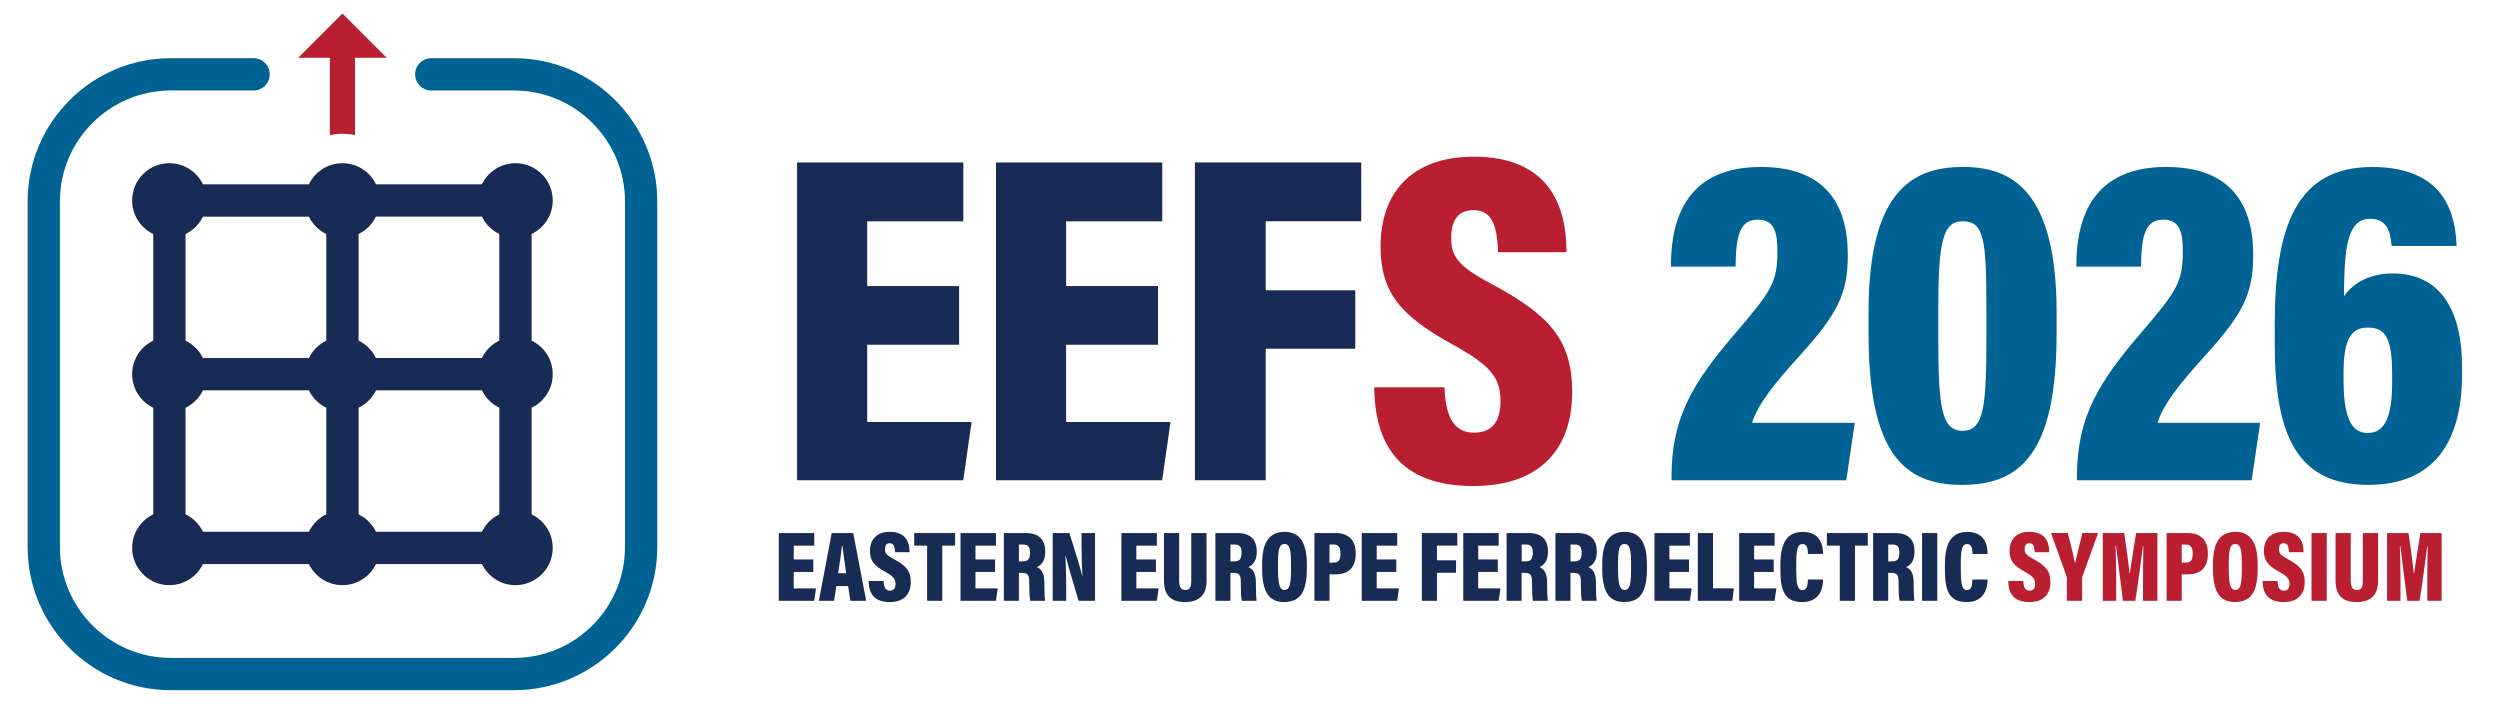
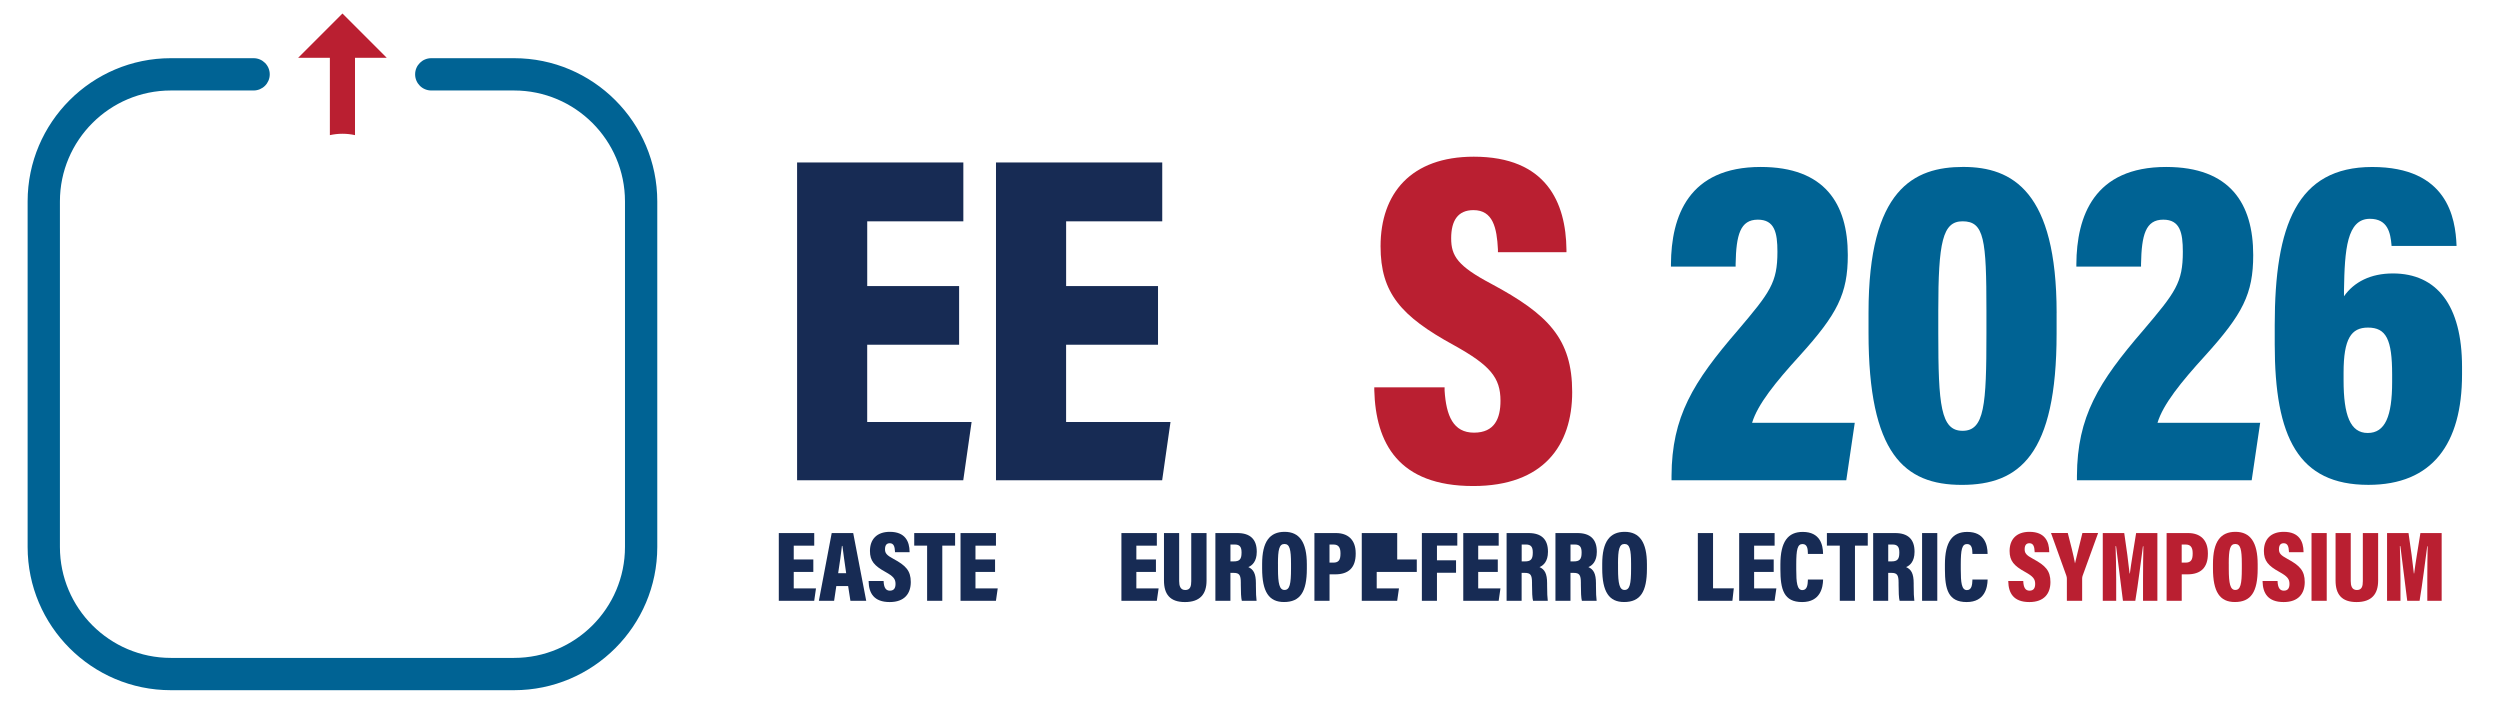
<svg xmlns="http://www.w3.org/2000/svg" id="Layer_1" version="1.1" viewBox="0 0 851.54 242.74">
  <defs>
    <style> .st0 { fill: #006394; } .st1 { fill: #172b54; } .st2 { fill: #ba1f31; } </style>
  </defs>
  <g>
    <path class="st1" d="M326.68,117.43h-31.3v26.32h35.56l-2.84,19.83h-56.6V55.33h56.63v20.07h-32.74v22.05h31.3v19.97Z" />
    <path class="st1" d="M394.43,117.43h-31.3v26.32h35.56l-2.84,19.83h-56.6V55.33h56.63v20.07h-32.74v22.05h31.3v19.97Z" />
-     <path class="st1" d="M407.01,55.33h56.65v20.03h-32.53v23.51h30.5v19.9h-30.5v44.81h-24.12V55.33Z" />
    <path class="st2" d="M492.05,131.95v1.06c.54,8.64,2.96,14.36,10.01,14.36s9.03-4.87,9.03-10.87c0-7.88-3.5-12.08-16-18.99-17.87-9.8-24.85-17.7-24.85-33.61,0-18.08,10.44-30.53,31.75-30.53,24.74,0,31.39,15.63,31.57,31.66v.88h-23.34v-.92c-.36-7.4-1.69-13.42-8.34-13.42-5.29,0-7.59,3.55-7.59,9.6s2.24,9.45,13.62,15.48c19.48,10.44,27.6,18.77,27.6,36.92s-9.8,31.98-33.7,31.98c-25.52,0-33.25-14.64-33.71-32.69v-.92h23.96Z" />
    <path class="st0" d="M569.35,163.58v-1.51c.1-20.15,7.3-31.87,22.58-49.56,11-12.97,13.49-16.19,13.49-26.77,0-6.5-.97-10.92-6.67-10.92-6,0-7.39,5.16-7.57,15.12v.88h-22.03v-.81c.09-16.47,6.06-33.14,30.58-33.14,21.8,0,29.66,12.5,29.66,30.01,0,13.22-3.57,20.11-16.38,34.27-8.24,9.04-14.33,16.58-16.22,22.86h34.97l-2.89,19.57h-59.51Z" />
    <path class="st0" d="M700.51,106.61v7.05c0,41.27-12.67,51.5-32.28,51.5s-31.78-10.6-31.78-51.78v-6.94c0-42.02,15.44-49.58,32.25-49.58s31.82,8.38,31.82,49.74ZM660.21,105.84v7.63c0,24.54.83,33.27,8.28,33.27s8.12-8.74,8.12-33.14v-7.63c0-24.41-.74-30.59-8.12-30.59-6.8,0-8.28,7.03-8.28,30.45Z" />
    <path class="st0" d="M707.44,163.58v-1.51c.1-20.15,7.3-31.87,22.58-49.56,11-12.97,13.49-16.19,13.49-26.77,0-6.5-.97-10.92-6.67-10.92-6,0-7.39,5.16-7.57,15.12v.88h-22.03v-.81c.09-16.47,6.06-33.14,30.58-33.14,21.8,0,29.66,12.5,29.66,30.01,0,13.22-3.57,20.11-16.38,34.27-8.24,9.04-14.33,16.58-16.22,22.86h34.97l-2.89,19.57h-59.51Z" />
    <path class="st0" d="M814.59,83.76v-.25c-.36-4.14-1.24-8.98-7.36-8.98-7.84,0-8.61,10.49-8.83,24.36v2.03c3.42-4.88,9.08-7.78,16.65-7.78,14.93,0,23.56,10.81,23.56,31.84v2.55c0,23.65-10.11,37.62-31.89,37.62-23.89,0-31.91-16.17-31.91-47.88v-6.55c0-33.93,7.55-53.84,33.2-53.84s28.36,17.34,28.73,26.76v.13h-22.15ZM814.8,130.14v-2.57c0-11.97-2.03-15.99-8.24-15.99-5.69,0-8.3,3.76-8.3,15.37v2.55c0,12.02,2.3,17.98,8.23,17.98s8.31-5.68,8.31-17.35Z" />
    <path class="st1" d="M277.03,194.81h-6.67v5.61h7.58l-.61,4.23h-12.06v-23.07h12.07v4.28h-6.98v4.7h6.67v4.26Z" />
    <path class="st1" d="M284.86,199.63l-.75,5.02h-5.19l4.37-23.07h7.33l4.43,23.07h-5.38l-.78-5.02h-4.02ZM288.22,195.25c-.5-3.31-1-7.17-1.28-9.3h-.17c-.21,2.13-.77,6.01-1.28,9.3h2.73Z" />
    <path class="st1" d="M300.98,197.9v.23c.11,1.84.63,3.06,2.13,3.06s1.92-1.04,1.92-2.32c0-1.68-.75-2.57-3.41-4.05-3.81-2.09-5.3-3.77-5.3-7.16,0-3.85,2.23-6.51,6.77-6.51,5.27,0,6.69,3.33,6.73,6.75v.19h-4.97v-.2c-.08-1.58-.36-2.86-1.78-2.86-1.13,0-1.62.76-1.62,2.05s.48,2.01,2.9,3.3c4.15,2.23,5.88,4,5.88,7.87s-2.09,6.82-7.18,6.82c-5.44,0-7.09-3.12-7.18-6.97v-.2h5.11Z" />
    <path class="st1" d="M315.78,185.85h-4.38v-4.28h13.92v4.28h-4.36v18.79h-5.17v-18.79Z" />
    <path class="st1" d="M338.93,194.81h-6.67v5.61h7.58l-.61,4.23h-12.06v-23.07h12.07v4.28h-6.98v4.7h6.67v4.26Z" />
-     <path class="st1" d="M347.05,195.12v9.52h-5.12v-23.07h7.5c4.37,0,6.59,2.14,6.59,6.3v.12c0,3.21-1.54,4.63-2.87,5.17,1.75.79,2.58,2.21,2.58,5.52v.69c0,2.52.08,4.24.23,5.28h-5.02c-.27-.91-.35-3.1-.35-5.45v-.68c0-2.71-.51-3.39-2.49-3.39h-1.05ZM347.06,191.22h1.13c1.91,0,2.65-.68,2.65-2.92v-.16c0-1.85-.62-2.67-2.34-2.67h-1.44v5.75Z" />
-     <path class="st1" d="M358.57,204.64v-23.07h5.67c3.12,9.74,4.14,13.46,4.37,14.51h.1c-.23-2.93-.32-6.79-.32-10.33v-4.17h4.6v23.07h-5.61c-3.2-10.61-4.14-14.29-4.38-15.25h-.11c.18,2.77.28,7.09.28,10.84v4.41h-4.61Z" />
    <path class="st1" d="M393.73,194.81h-6.67v5.61h7.58l-.61,4.23h-12.06v-23.07h12.07v4.28h-6.98v4.7h6.67v4.26Z" />
    <path class="st1" d="M401.64,181.57v16.36c0,1.48.33,3.04,2.08,3.04s2.04-1.37,2.04-3.02v-16.37h5.21v16.19c0,4.61-2.24,7.3-7.35,7.3s-7.15-2.66-7.15-7.35v-16.14h5.18Z" />
    <path class="st1" d="M419.1,195.12v9.52h-5.12v-23.07h7.5c4.37,0,6.59,2.14,6.59,6.3v.12c0,3.21-1.54,4.63-2.87,5.17,1.75.79,2.58,2.21,2.58,5.52v.69c0,2.52.08,4.24.23,5.28h-5.02c-.27-.91-.35-3.1-.35-5.45v-.68c0-2.71-.51-3.39-2.49-3.39h-1.05ZM419.11,191.22h1.13c1.91,0,2.65-.68,2.65-2.92v-.16c0-1.85-.62-2.67-2.34-2.67h-1.44v5.75Z" />
    <path class="st1" d="M445.13,192.22v1.51c0,7.91-2.29,11.33-7.78,11.33-5.13,0-7.45-3.48-7.45-11.42v-1.54c0-7.65,2.61-10.95,7.66-10.95s7.57,3.52,7.57,11.06ZM435.3,192.05v1.67c0,5.09.51,7.23,2.21,7.23,1.79,0,2.23-1.99,2.23-7.23v-1.67c0-4.91-.45-6.76-2.24-6.76s-2.21,1.93-2.21,6.76Z" />
    <path class="st1" d="M447.71,181.57h7.34c3.98,0,6.72,2.19,6.72,6.87v.2c0,4.71-2.43,6.99-6.95,6.99h-1.96v9.02h-5.15v-23.07ZM452.86,191.64h1.28c1.81,0,2.45-.9,2.45-3.03v-.23c0-2.05-.84-2.9-2.33-2.9h-1.41v6.15Z" />
-     <path class="st1" d="M475.6,194.81h-6.67v5.61h7.58l-.61,4.23h-12.06v-23.07h12.07v4.28h-6.98v4.7h6.67v4.26Z" />
+     <path class="st1" d="M475.6,194.81h-6.67v5.61h7.58l-.61,4.23h-12.06v-23.07h12.07v4.28v4.7h6.67v4.26Z" />
    <path class="st1" d="M484.3,181.57h12.08v4.27h-6.93v5.01h6.5v4.24h-6.5v9.55h-5.14v-23.07Z" />
    <path class="st1" d="M510.17,194.81h-6.67v5.61h7.58l-.61,4.23h-12.06v-23.07h12.07v4.28h-6.98v4.7h6.67v4.26Z" />
    <path class="st1" d="M518.29,195.12v9.52h-5.12v-23.07h7.5c4.37,0,6.59,2.14,6.59,6.3v.12c0,3.21-1.54,4.63-2.87,5.17,1.75.79,2.58,2.21,2.58,5.52v.69c0,2.52.08,4.24.23,5.28h-5.02c-.27-.91-.35-3.1-.35-5.45v-.68c0-2.71-.51-3.39-2.49-3.39h-1.05ZM518.31,191.22h1.13c1.91,0,2.65-.68,2.65-2.92v-.16c0-1.85-.62-2.67-2.34-2.67h-1.44v5.75Z" />
    <path class="st1" d="M534.93,195.12v9.52h-5.12v-23.07h7.5c4.37,0,6.59,2.14,6.59,6.3v.12c0,3.21-1.54,4.63-2.87,5.17,1.75.79,2.58,2.21,2.58,5.52v.69c0,2.52.08,4.24.23,5.28h-5.02c-.27-.91-.35-3.1-.35-5.45v-.68c0-2.71-.51-3.39-2.49-3.39h-1.05ZM534.94,191.22h1.13c1.91,0,2.65-.68,2.65-2.92v-.16c0-1.85-.62-2.67-2.34-2.67h-1.44v5.75Z" />
    <path class="st1" d="M560.97,192.22v1.51c0,7.91-2.29,11.33-7.78,11.33-5.13,0-7.45-3.48-7.45-11.42v-1.54c0-7.65,2.61-10.95,7.66-10.95s7.57,3.52,7.57,11.06ZM551.13,192.05v1.67c0,5.09.51,7.23,2.21,7.23,1.79,0,2.23-1.99,2.23-7.23v-1.67c0-4.91-.45-6.76-2.24-6.76s-2.21,1.93-2.21,6.76Z" />
-     <path class="st1" d="M575.3,194.81h-6.67v5.61h7.58l-.61,4.23h-12.06v-23.07h12.07v4.28h-6.98v4.7h6.67v4.26Z" />
    <path class="st1" d="M578.31,181.57h5.18v18.83h7.07l-.48,4.25h-11.77v-23.07Z" />
    <path class="st1" d="M604.15,194.81h-6.67v5.61h7.58l-.61,4.23h-12.06v-23.07h12.07v4.28h-6.98v4.7h6.67v4.26Z" />
    <path class="st1" d="M620.97,197.37v.18c-.06,2.46-.87,7.52-7.13,7.52s-7.41-4.28-7.41-11.2v-1.6c0-7.74,2.56-11.09,7.61-11.09,5.98,0,6.87,4.5,6.92,7.29v.21h-5.17v-.28c-.04-1.29-.11-3.09-1.83-3.09s-2.13,1.9-2.13,6.93v1.72c0,4.43.27,7.04,2.08,7.04,1.69,0,1.82-1.94,1.88-3.34v-.27h5.18Z" />
    <path class="st1" d="M626.65,185.85h-4.38v-4.28h13.92v4.28h-4.36v18.79h-5.17v-18.79Z" />
    <path class="st1" d="M643.15,195.12v9.52h-5.12v-23.07h7.5c4.37,0,6.59,2.14,6.59,6.3v.12c0,3.21-1.54,4.63-2.87,5.17,1.75.79,2.58,2.21,2.58,5.52v.69c0,2.52.08,4.24.23,5.28h-5.02c-.27-.91-.35-3.1-.35-5.45v-.68c0-2.71-.51-3.39-2.49-3.39h-1.05ZM643.16,191.22h1.13c1.91,0,2.65-.68,2.65-2.92v-.16c0-1.85-.62-2.67-2.34-2.67h-1.44v5.75Z" />
    <path class="st1" d="M659.87,181.57v23.07h-5.18v-23.07h5.18Z" />
    <path class="st1" d="M677.01,197.37v.18c-.06,2.46-.87,7.52-7.13,7.52s-7.41-4.28-7.41-11.2v-1.6c0-7.74,2.56-11.09,7.61-11.09,5.98,0,6.87,4.5,6.92,7.29v.21h-5.17v-.28c-.04-1.29-.11-3.09-1.83-3.09s-2.13,1.9-2.13,6.93v1.72c0,4.43.27,7.04,2.08,7.04,1.69,0,1.82-1.94,1.88-3.34v-.27h5.18Z" />
    <path class="st2" d="M684.05,197.9h5.11v.23c.11,1.84.63,3.06,2.13,3.06s1.92-1.04,1.92-2.32c0-1.68-.75-2.57-3.41-4.05-3.81-2.09-5.3-3.77-5.3-7.16,0-3.85,2.23-6.51,6.77-6.51,5.27,0,6.69,3.33,6.73,6.75v.19h-4.97v-.2c-.08-1.58-.36-2.86-1.78-2.86-1.13,0-1.62.76-1.62,2.05s.48,2.01,2.9,3.3c4.15,2.23,5.88,4,5.88,7.87s-2.09,6.82-7.18,6.82c-5.44,0-7.09-3.12-7.18-6.97v-.2h0Z" />
    <path class="st2" d="M704.01,204.64v-7.48c0-.34-.04-.7-.18-1.08l-5.22-14.52h5.71c.91,3.46,1.92,7.44,2.45,10.29h.02c.6-2.63,1.69-6.89,2.51-10.29h5.35l-5.3,14.62c-.08.26-.14.52-.14.93v7.53h-5.19Z" />
    <path class="st2" d="M729.95,197.26c0-3.58.05-8.4.12-11.19h-.15c-.65,4.78-1.62,12.8-2.6,18.57h-4.21c-.76-6-1.73-14.01-2.34-18.63h-.17c.1,2.71.21,7.42.21,11.42v7.21h-4.57v-23.07h7.31c.74,4.76,1.48,10.54,1.82,13.76h.1c.43-3.42,1.28-8.41,2.13-13.76h7.24v23.07h-4.89v-7.39Z" />
    <path class="st2" d="M737.98,181.57h7.34c3.98,0,6.72,2.19,6.72,6.87v.2c0,4.71-2.43,6.99-6.95,6.99h-1.96v9.02h-5.15v-23.07ZM743.13,191.64h1.28c1.81,0,2.45-.9,2.45-3.03v-.23c0-2.05-.84-2.9-2.33-2.9h-1.41v6.15Z" />
    <path class="st2" d="M769,192.22v1.51c0,7.91-2.29,11.33-7.78,11.33-5.13,0-7.45-3.48-7.45-11.42v-1.54c0-7.65,2.61-10.95,7.66-10.95s7.57,3.52,7.57,11.06ZM759.16,192.05v1.67c0,5.09.51,7.23,2.21,7.23,1.79,0,2.23-1.99,2.23-7.23v-1.67c0-4.91-.45-6.76-2.24-6.76s-2.21,1.93-2.21,6.76Z" />
    <path class="st2" d="M770.67,197.9h5.11v.23c.11,1.84.63,3.06,2.13,3.06s1.92-1.04,1.92-2.32c0-1.68-.75-2.57-3.41-4.05-3.81-2.09-5.3-3.77-5.3-7.16,0-3.85,2.23-6.51,6.77-6.51,5.27,0,6.69,3.33,6.73,6.75v.19h-4.97v-.2c-.08-1.58-.36-2.86-1.78-2.86-1.13,0-1.62.76-1.62,2.05s.48,2.01,2.9,3.3c4.15,2.23,5.88,4,5.88,7.87s-2.09,6.82-7.18,6.82c-5.44,0-7.09-3.12-7.18-6.97v-.2h0Z" />
    <path class="st2" d="M792.52,181.57v23.07h-5.18v-23.07h5.18Z" />
    <path class="st2" d="M800.7,181.57v16.36c0,1.48.33,3.04,2.08,3.04s2.04-1.37,2.04-3.02v-16.37h5.21v16.19c0,4.61-2.24,7.3-7.35,7.3s-7.15-2.66-7.15-7.35v-16.14h5.18Z" />
    <path class="st2" d="M826.78,197.26c0-3.58.05-8.4.12-11.19h-.15c-.65,4.78-1.62,12.8-2.6,18.57h-4.21c-.76-6-1.73-14.01-2.34-18.63h-.17c.1,2.71.21,7.42.21,11.42v7.21h-4.57v-23.07h7.31c.74,4.76,1.48,10.54,1.82,13.76h.1c.43-3.42,1.28-8.41,2.13-13.76h7.24v23.07h-4.89v-7.39Z" />
  </g>
  <path class="st0" d="M175.1,235.09H58.19c-26.9,0-48.78-21.88-48.78-48.78v-117.71c0-26.9,21.88-48.78,48.78-48.78h28.19c3.04,0,5.5,2.46,5.5,5.5s-2.46,5.5-5.5,5.5h-28.19c-20.83,0-37.78,16.95-37.78,37.78v117.71c0,20.83,16.95,37.78,37.78,37.78h116.91c20.83,0,37.78-16.95,37.78-37.78v-117.71c0-20.83-16.95-37.78-37.78-37.78h-28.2c-3.04,0-5.5-2.46-5.5-5.5s2.46-5.5,5.5-5.5h28.2c26.9,0,48.78,21.88,48.78,48.78v117.71c0,26.9-21.88,48.78-48.78,48.78Z" />
-   <path class="st1" d="M188.27,127.45c0-5.04-2.94-9.38-7.19-11.43v-36.31c4.25-2.05,7.19-6.39,7.19-11.43,0-7.01-5.68-12.69-12.69-12.69-5.04,0-9.38,2.94-11.43,7.19h-36.08c-2.05-4.25-6.39-7.19-11.43-7.19s-9.38,2.94-11.43,7.19h-36.08c-2.05-4.25-6.39-7.19-11.43-7.19-7.01,0-12.69,5.68-12.69,12.69,0,5.04,2.94,9.38,7.19,11.43v36.31c-4.25,2.05-7.19,6.39-7.19,11.43s2.94,9.38,7.19,11.43v36.31c-4.25,2.05-7.19,6.39-7.19,11.43,0,7.01,5.68,12.69,12.69,12.69,5.04,0,9.38-2.94,11.43-7.19h36.08c2.05,4.25,6.39,7.19,11.43,7.19s9.38-2.94,11.43-7.19h36.08c2.05,4.25,6.39,7.19,11.43,7.19,7.01,0,12.69-5.68,12.69-12.69,0-5.04-2.94-9.38-7.19-11.43v-36.31c4.25-2.05,7.19-6.39,7.19-11.43ZM164.15,181.12h-36.08c-1.25-2.59-3.34-4.68-5.93-5.93v-36.31c2.59-1.25,4.68-3.34,5.93-5.93h36.08c1.25,2.59,3.34,4.68,5.93,5.93v36.31c-2.59,1.25-4.68,3.34-5.93,5.93ZM63.2,175.19v-36.31c2.59-1.25,4.68-3.34,5.93-5.93h36.08c1.25,2.59,3.34,4.68,5.93,5.93v36.31c-2.59,1.25-4.68,3.34-5.93,5.93h-36.08c-1.25-2.59-3.34-4.68-5.93-5.93ZM69.13,73.79h36.08c1.25,2.59,3.34,4.68,5.93,5.93v36.31c-2.59,1.25-4.68,3.34-5.93,5.93h-36.08c-1.25-2.59-3.34-4.68-5.93-5.93v-36.31c2.59-1.25,4.68-3.34,5.93-5.93ZM170.07,79.71v36.31c-2.59,1.25-4.68,3.34-5.93,5.93h-36.08c-1.25-2.59-3.34-4.68-5.92-5.93v-36.32c2.58-1.25,4.68-3.34,5.92-5.93h36.08c1.25,2.59,3.34,4.68,5.93,5.93Z" />
  <path class="st2" d="M131.72,19.68l-15.08-15.08-15.08,15.08h10.8v26.35c1.38-.3,2.81-.47,4.28-.47s2.9.16,4.28.47v-26.35h10.8Z" />
</svg>